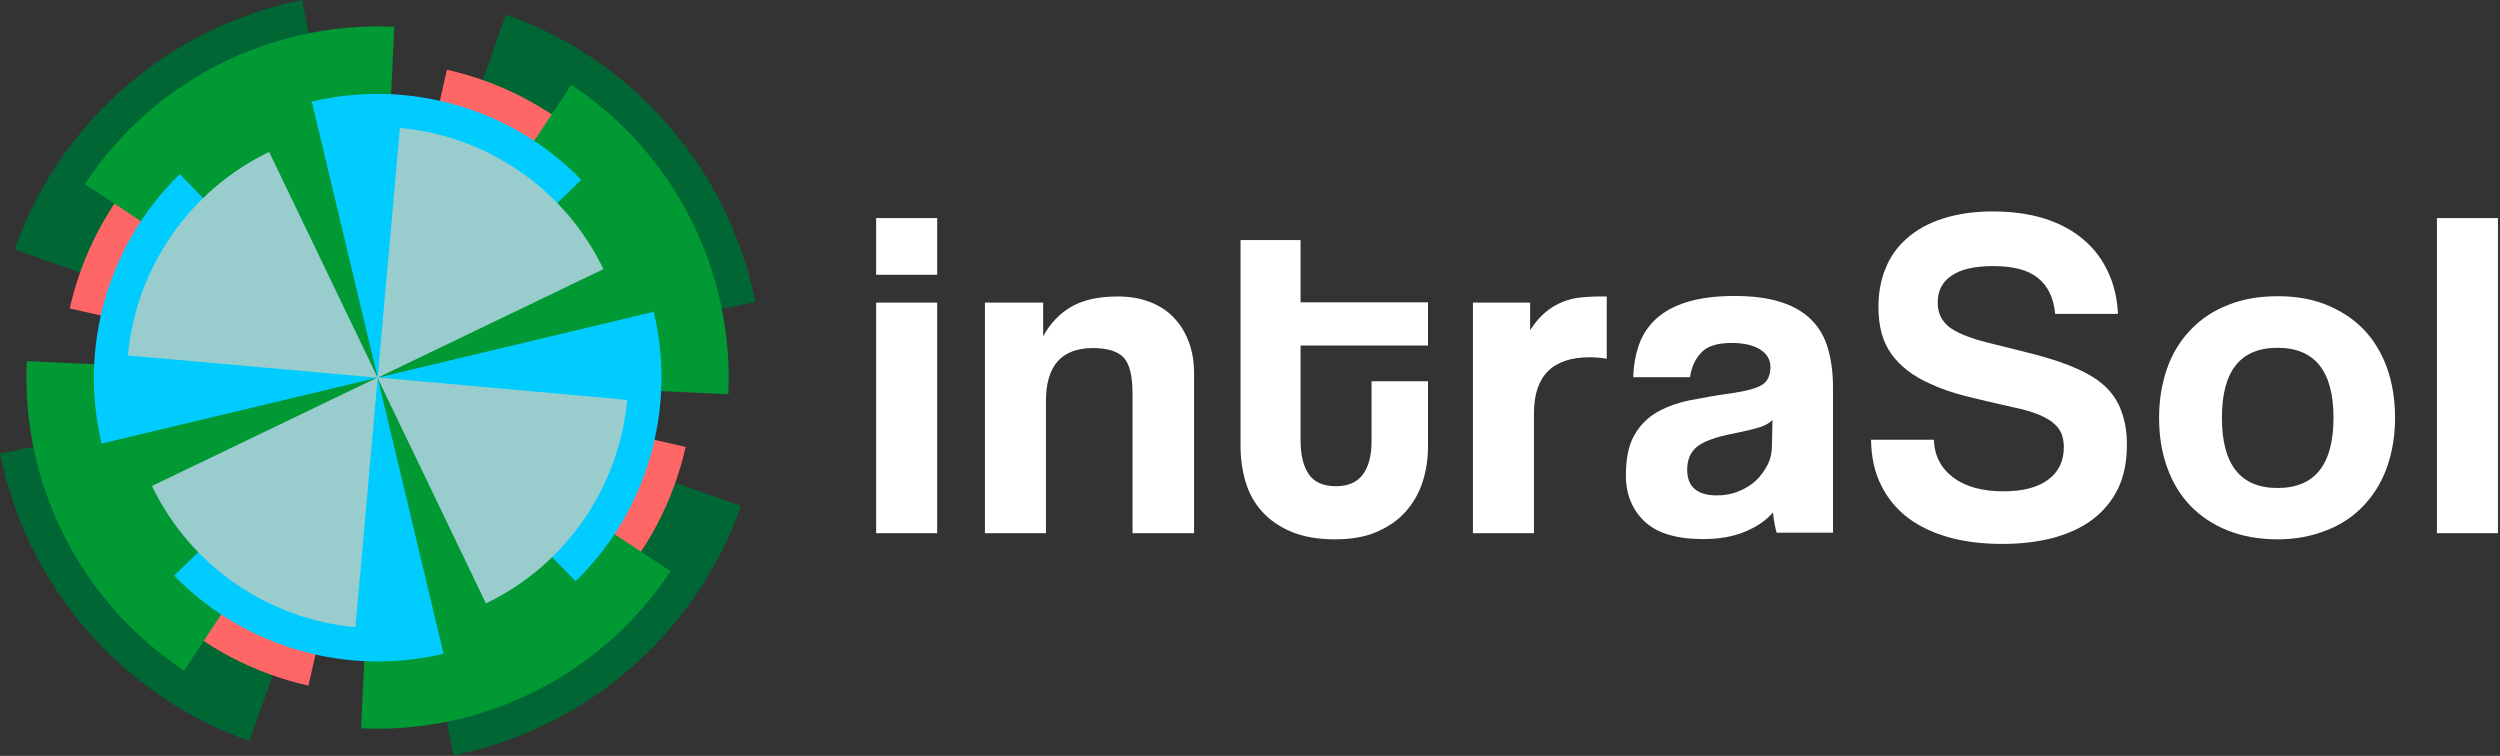
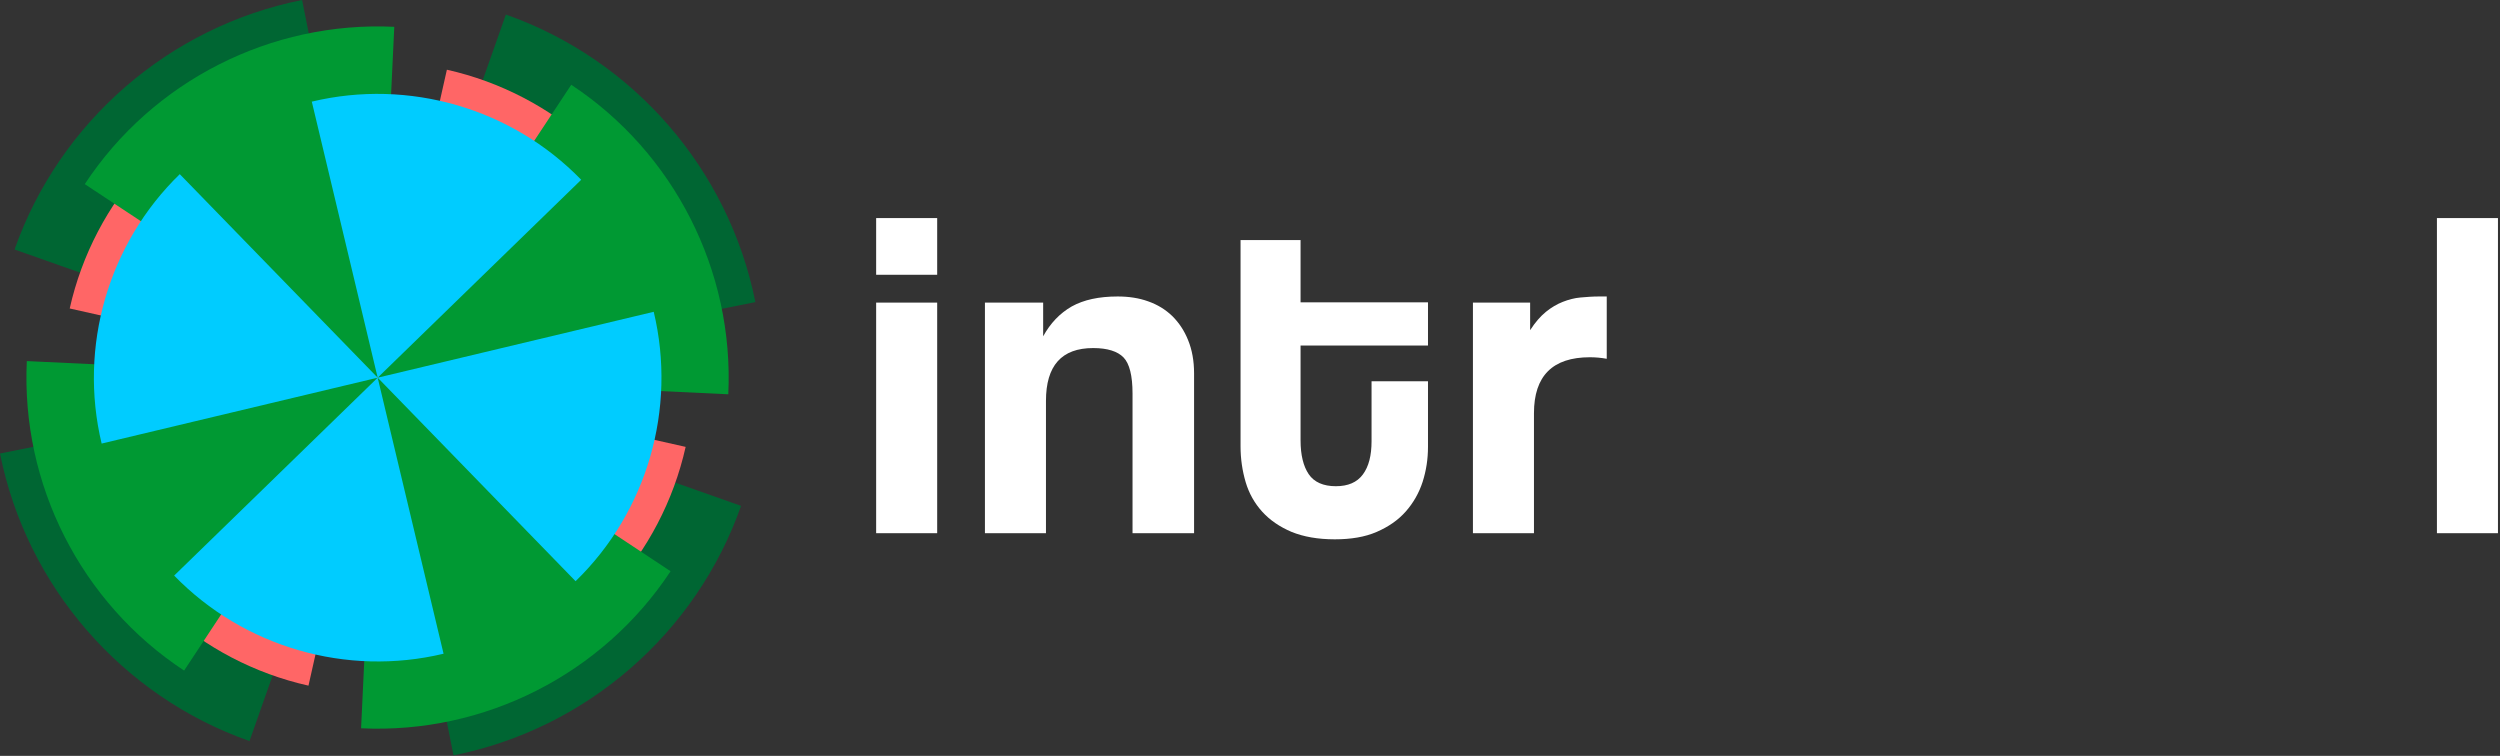
<svg xmlns="http://www.w3.org/2000/svg" width="100%" height="100%" viewBox="0 0 979 296" version="1.1" xml:space="preserve" style="fill-rule:evenodd;clip-rule:evenodd;stroke-linejoin:round;stroke-miterlimit:2;">
  <rect x="0" y="0" width="979" height="296" fill="#333333" stroke="none" />
  <g>
    <path d="M198.1,5.7C248.1,23.3 285.4,66.3 295.8,118.3L147.9,147.9L97.7,290.2C47.7,272.6 10.4,229.6 0,177.6L147.9,148L118.3,0C66.3,10.4 23.3,47.7 5.7,97.7L147.9,147.9L198.1,5.7ZM290.2,198.1C272.6,248.1 229.6,285.4 177.6,295.8L148,147.9L290.2,198.1Z" style="fill:rgb(0,102,51);" />
    <path d="M175,27.3C217.4,36.8 252,68.2 265.4,109.5L147.9,147.9L120.8,268.5C78.4,259 43.8,227.6 30.4,186.3L147.9,147.9L109.5,30.4C68.2,43.9 36.8,78.4 27.3,120.8L147.9,147.9L175,27.3ZM268.5,175C259,217.4 227.6,252 186.3,265.4L147.9,147.9L268.5,175Z" style="fill:rgb(255,102,102);" />
    <path d="M223.7,33.2C264,59.8 287.5,106.1 285.2,154.4L147.8,147.9L72.1,262.6C31.7,236 8.2,189.7 10.5,141.4L147.9,147.9L154.4,10.5C106.1,8.2 59.8,31.7 33.2,72.1L147.9,147.9L223.7,33.2ZM262.6,223.7C236,264 189.7,287.5 141.4,285.2L147.9,147.8L262.6,223.7Z" style="fill:rgb(0,153,51);" />
    <path d="M256,122.1C265.1,160.1 253.4,200.4 225.4,227.6L147.9,147.9L39.8,173.7C30.7,135.7 42.4,95.4 70.4,68.2L147.9,147.9L227.6,70.4C200.4,42.4 160.1,30.7 122.1,39.8L147.9,147.9L256,122.1ZM173.7,256C135.7,265.1 95.4,253.4 68.2,225.4L147.9,147.9L173.7,256Z" style="fill:rgb(0,204,255);" />
-     <path d="M245.6,156.6C242.5,190.9 221.4,221.4 190.3,236.3L147.8,147.9L50.1,139.2C53.2,104.9 74.3,74.4 105.4,59.5L147.9,147.9L236.3,105.4C221.4,74.3 191,53.2 156.6,50.1L147.9,147.8L245.6,156.6ZM139.2,245.6C104.8,242.5 74.4,221.4 59.5,190.3L147.9,147.8L139.2,245.6Z" style="fill:rgb(153,204,204);" />
    <path d="M343.1,208.8L343.1,118.5L367,118.5L367,208.8L343.1,208.8ZM343.1,107.6L343.1,85.4L367,85.4L367,107.6L343.1,107.6Z" style="fill:white;fill-rule:nonzero;" />
    <path d="M443.5,208.8L443.5,154.1C443.5,147.1 442.3,142.4 440,140C437.7,137.6 433.7,136.3 428.1,136.3C415.7,136.3 409.6,143.2 409.6,157L409.6,208.8L385.7,208.8L385.7,118.5L408.5,118.5L408.5,131.7C411.3,126.6 415,122.7 419.7,120C424.4,117.4 430.3,116.1 437.7,116.1C442,116.1 446,116.7 449.6,118C453.3,119.3 456.4,121.2 459.1,123.8C461.7,126.4 463.8,129.5 465.3,133.3C466.8,137 467.6,141.3 467.6,146.2L467.6,208.8L443.5,208.8Z" style="fill:white;fill-rule:nonzero;" />
    <path d="M537,149.3L559.2,149.3L559.2,175C559.2,179.8 558.5,184.3 557.1,188.7C555.7,193 553.5,196.9 550.5,200.3C547.5,203.7 543.7,206.3 539.1,208.3C534.5,210.3 529,211.2 522.7,211.2C516.1,211.2 510.5,210.2 505.8,208.3C501.1,206.3 497.3,203.7 494.3,200.4C491.3,197.1 489.1,193.2 487.8,188.8C486.5,184.4 485.8,179.7 485.8,174.8L485.8,94L509.3,94L509.3,118.4L559.2,118.4L559.2,135.3L509.3,135.3L509.3,172.4C509.3,178.2 510.4,182.6 512.5,185.7C514.6,188.8 518.2,190.4 523.1,190.4C527.9,190.4 531.4,188.9 533.7,185.8C536,182.7 537.1,178.4 537.1,172.8L537.1,149.3L537,149.3Z" style="fill:white;fill-rule:nonzero;" />
    <path d="M576.8,208.8L576.8,118.5L599.2,118.5L599.2,129.3C601.2,126.2 603.2,123.9 605.4,122.1C607.5,120.4 609.7,119.1 612,118.2C614.3,117.3 616.6,116.7 618.9,116.5C621.2,116.3 623.6,116.1 626.1,116.1L629.2,116.1L629.2,140.5C627,140.1 624.8,139.9 622.6,139.9C608,139.9 600.7,147.2 600.7,161.8L600.7,208.8L576.8,208.8Z" style="fill:white;fill-rule:nonzero;" />
-     <path d="M694.1,164.5C692.9,165.7 691.1,166.7 688.8,167.4C686.5,168.1 683.1,168.9 678.7,169.8C671.8,171.1 667.1,172.9 664.6,174.9C662,177 660.7,180 660.7,183.9C660.7,190.6 664.6,194 672.3,194C675.4,194 678.2,193.5 680.8,192.4C683.4,191.4 685.7,190 687.6,188.2C689.5,186.4 691,184.3 692.2,182C693.4,179.6 693.9,177.1 693.9,174.4L694.1,164.5ZM695.8,208.8C695.1,206.5 694.6,203.8 694.3,200.7C691.5,203.9 687.8,206.4 683.1,208.3C678.4,210.2 673.1,211.1 666.9,211.1C656.5,211.1 648.9,208.8 644,204.2C639.2,199.6 636.7,193.6 636.7,186.3C636.7,179.8 637.7,174.6 639.8,170.8C641.9,166.9 644.8,163.9 648.4,161.7C652.1,159.5 656.4,157.9 661.5,156.8C666.6,155.8 672.1,154.8 678.1,154C684.1,153.1 688.1,152 690.2,150.6C692.3,149.2 693.3,146.9 693.3,143.7C693.3,140.8 691.9,138.5 689.2,136.8C686.4,135.1 682.7,134.3 678.1,134.3C672.6,134.3 668.6,135.5 666.3,138C663.9,140.4 662.4,143.7 661.8,147.7L639.6,147.7C639.7,143 640.5,138.8 641.9,134.8C643.3,130.9 645.6,127.5 648.7,124.7C651.8,121.9 655.9,119.7 660.9,118.2C665.9,116.7 672,115.9 679.3,115.9C686.4,115.9 692.4,116.7 697.4,118.3C702.4,119.9 706.3,122.2 709.3,125.2C712.3,128.2 714.5,131.9 715.8,136.4C717.1,140.9 717.8,145.9 717.8,151.5L717.8,208.6L695.8,208.6L695.8,208.8Z" style="fill:white;fill-rule:nonzero;" />
-     <path d="M804.8,122.8C804.2,116.6 801.9,111.9 798,108.8C794.1,105.7 788.3,104.2 780.6,104.2C773.4,104.2 767.9,105.4 764.3,107.9C760.6,110.3 758.8,113.9 758.8,118.5C758.8,122.4 760.2,125.5 763.1,127.9C766,130.2 770.8,132.2 777.7,134C784.7,135.7 791.3,137.4 797.6,139C803.9,140.7 809.3,142.5 813.8,144.6C816.5,145.8 819,147.2 821.3,148.8C823.6,150.4 825.6,152.3 827.4,154.7C829.1,157 830.5,159.8 831.4,163C832.4,166.2 832.9,169.9 832.9,174.2C832.9,180.9 831.7,186.7 829.3,191.6C826.9,196.4 823.5,200.4 819.2,203.6C814.9,206.8 809.7,209.1 803.8,210.7C797.9,212.2 791.3,213 784.2,213C776.6,213 769.7,212.2 763.5,210.5C757.3,208.8 751.9,206.3 747.3,202.9C742.8,199.5 739.2,195.2 736.7,190.1C734.1,185 732.8,179.1 732.7,172.2L757.3,172.2C757.5,178.4 760.1,183.4 764.9,187C769.7,190.6 776.3,192.4 784.5,192.4C792.1,192.4 797.9,190.9 802,187.9C806.1,184.9 808.2,180.6 808.2,175.1C808.2,173.3 807.9,171.6 807.4,170.1C806.8,168.6 805.9,167.3 804.5,166C803.1,164.7 801.2,163.6 798.7,162.5C796.3,161.5 793.1,160.5 789.3,159.7C781.7,158 775.3,156.5 770.1,155.2C764.9,153.9 760.2,152.3 755.9,150.3C749.3,147.4 744.2,143.5 740.8,138.8C737.3,134.1 735.6,127.9 735.6,120.2C735.6,114.7 736.5,109.6 738.4,105.1C740.2,100.5 743,96.6 746.8,93.3C750.5,90 755.2,87.4 760.8,85.6C766.4,83.8 772.9,82.8 780.4,82.8C788.1,82.8 795,83.8 801,85.7C807,87.7 812,90.4 816.1,94C820.2,97.5 823.4,101.8 825.6,106.7C827.9,111.6 829.1,117 829.4,122.9L804.8,122.9L804.8,122.8Z" style="fill:white;fill-rule:nonzero;" />
-     <path d="M891.9,191.1C906.5,191.1 913.8,181.9 913.8,163.6C913.8,145.4 906.5,136.2 891.9,136.2C877.3,136.2 870.1,145.3 870.1,163.6C870.1,182 877.4,191.1 891.9,191.1ZM891.9,211.2C884.6,211.2 878,210 872.3,207.7C866.5,205.4 861.7,202.1 857.7,198C853.7,193.8 850.7,188.8 848.6,182.9C846.5,177 845.5,170.6 845.5,163.6C845.5,156.5 846.6,150 848.7,144.1C850.8,138.2 853.9,133.2 858,129C862,124.8 866.9,121.6 872.6,119.4C878.3,117.1 884.7,116 892,116C899.1,116 905.5,117.1 911.1,119.4C916.7,121.7 921.5,124.8 925.5,128.9C929.5,133 932.5,138 934.7,143.9C936.8,149.8 937.9,156.3 937.9,163.5C937.9,170.7 936.8,177.2 934.7,183.1C932.6,188.9 929.5,193.9 925.5,198.1C921.5,202.3 916.7,205.5 911,207.7C905.2,210 898.9,211.2 891.9,211.2Z" style="fill:white;fill-rule:nonzero;" />
    <rect x="954.3" y="85.4" width="23.9" height="123.4" style="fill:white;fill-rule:nonzero;" />
  </g>
</svg>